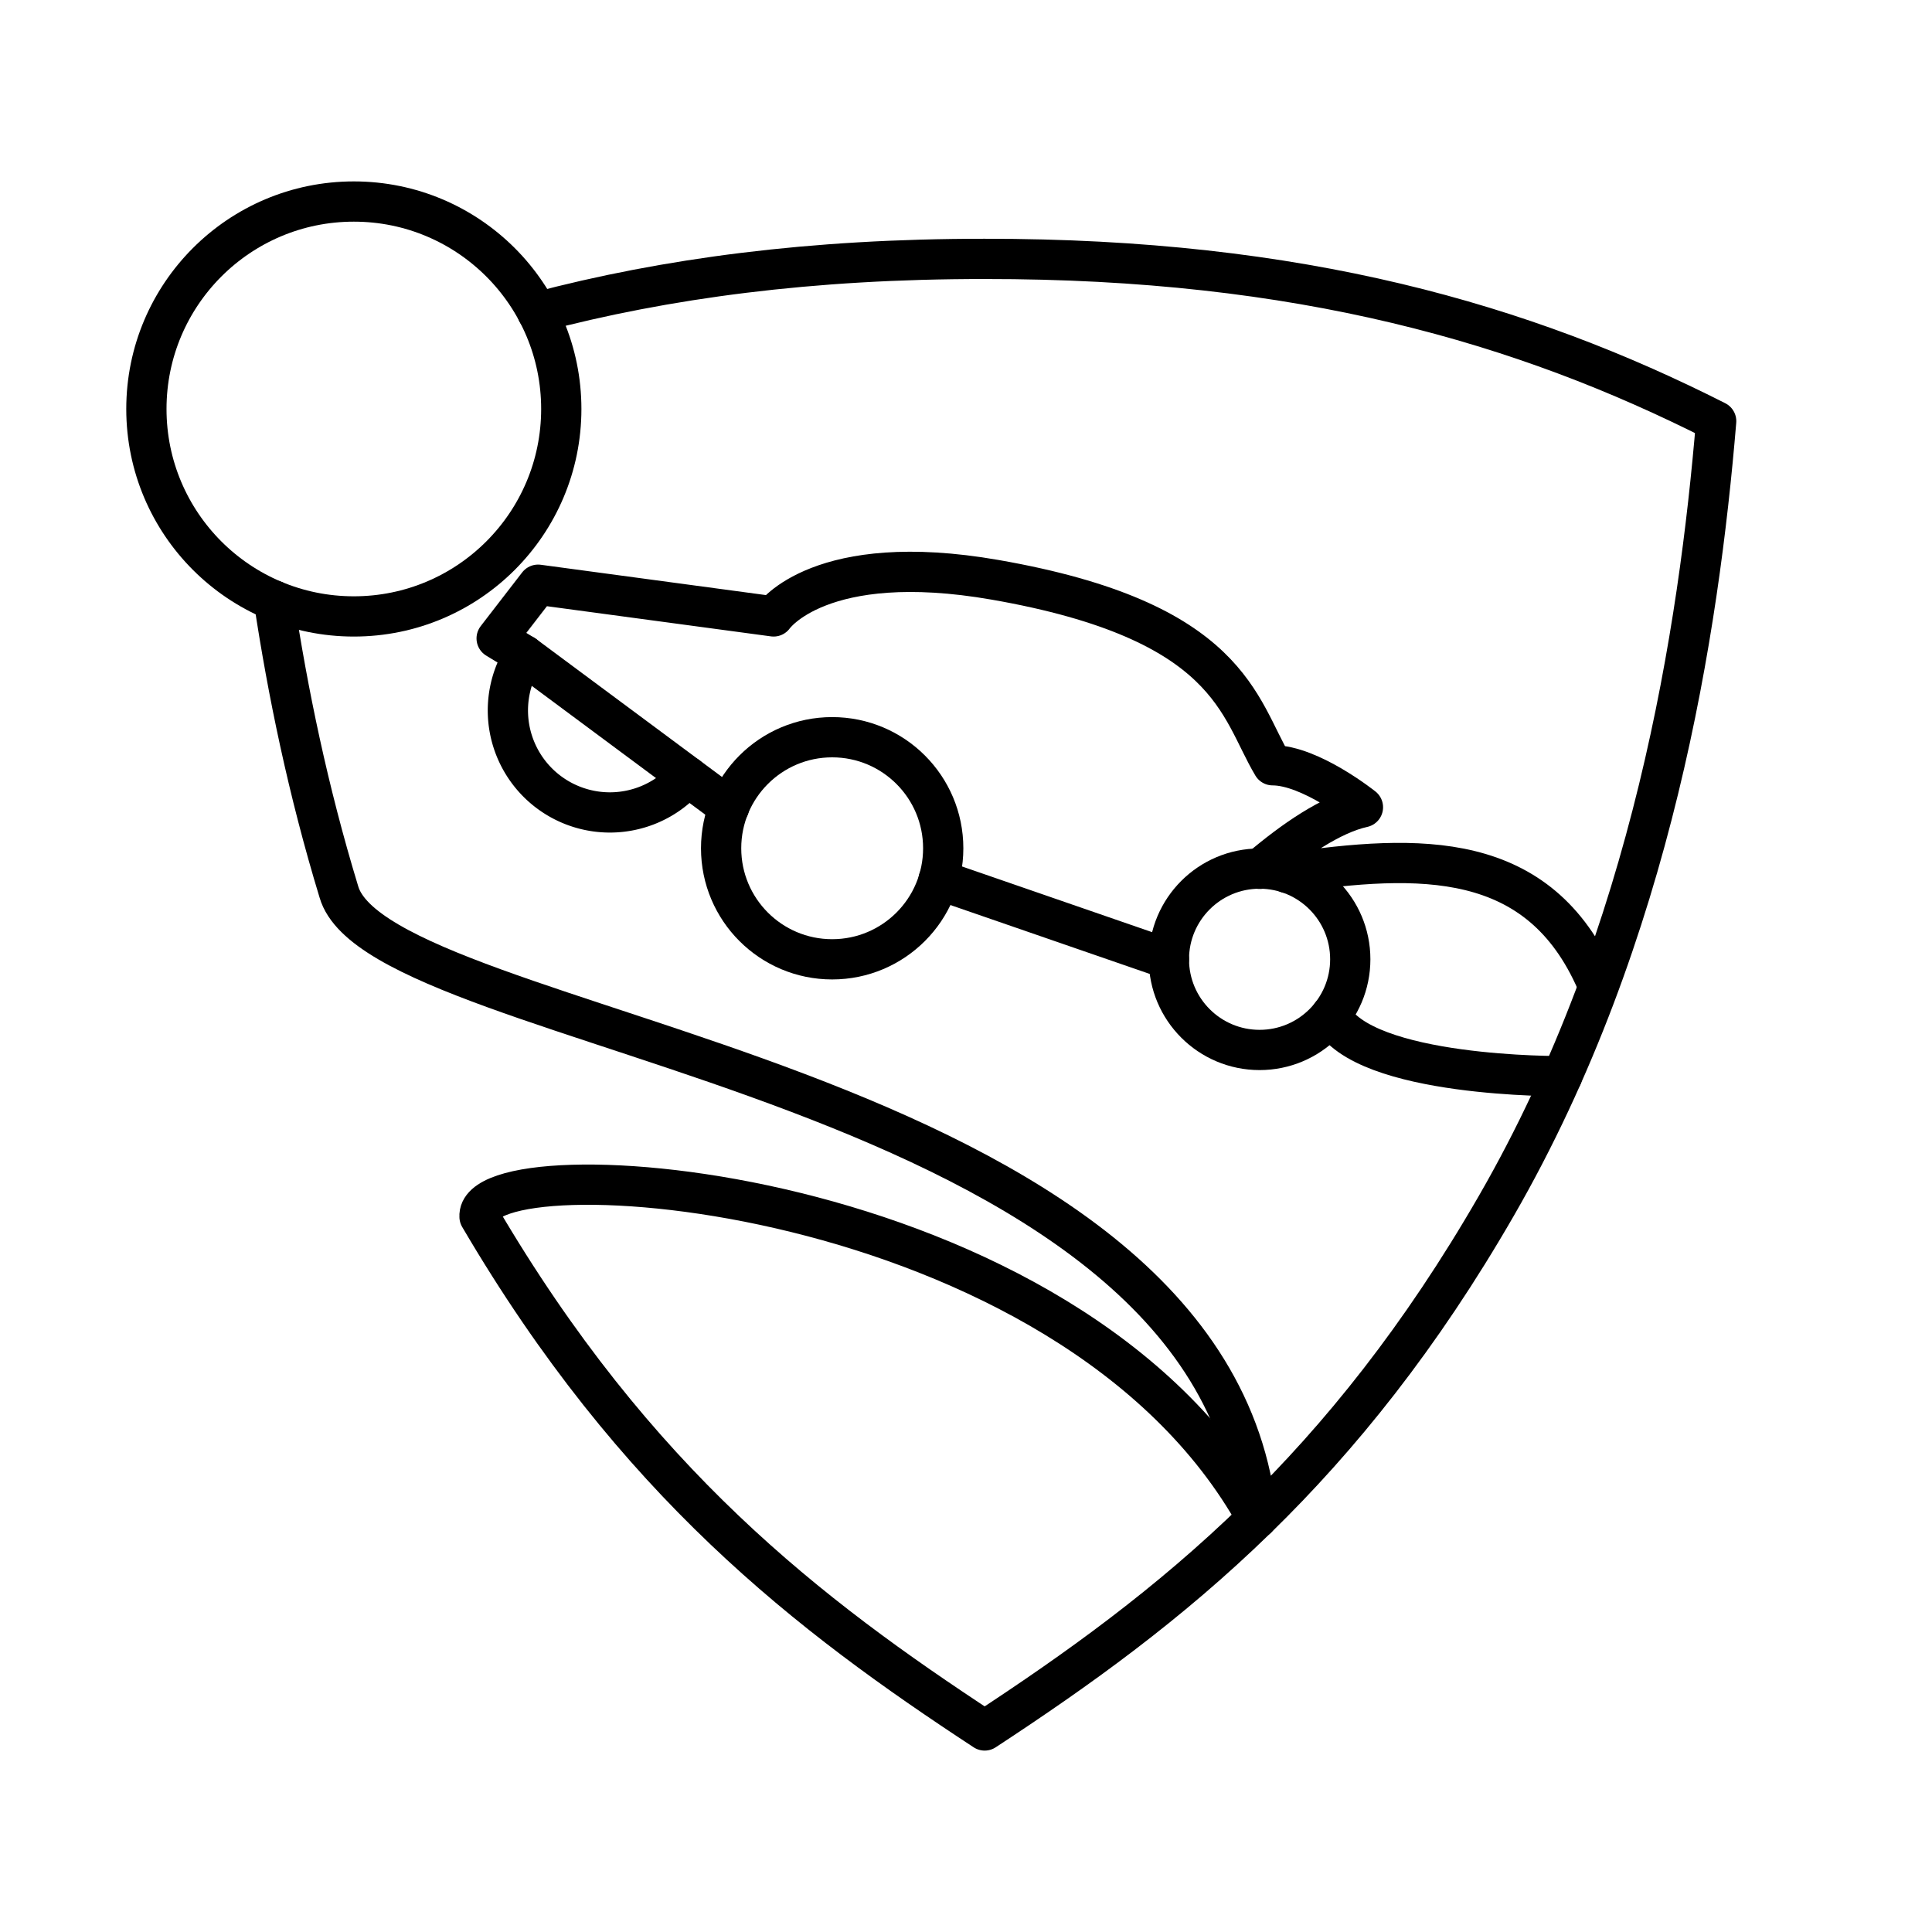
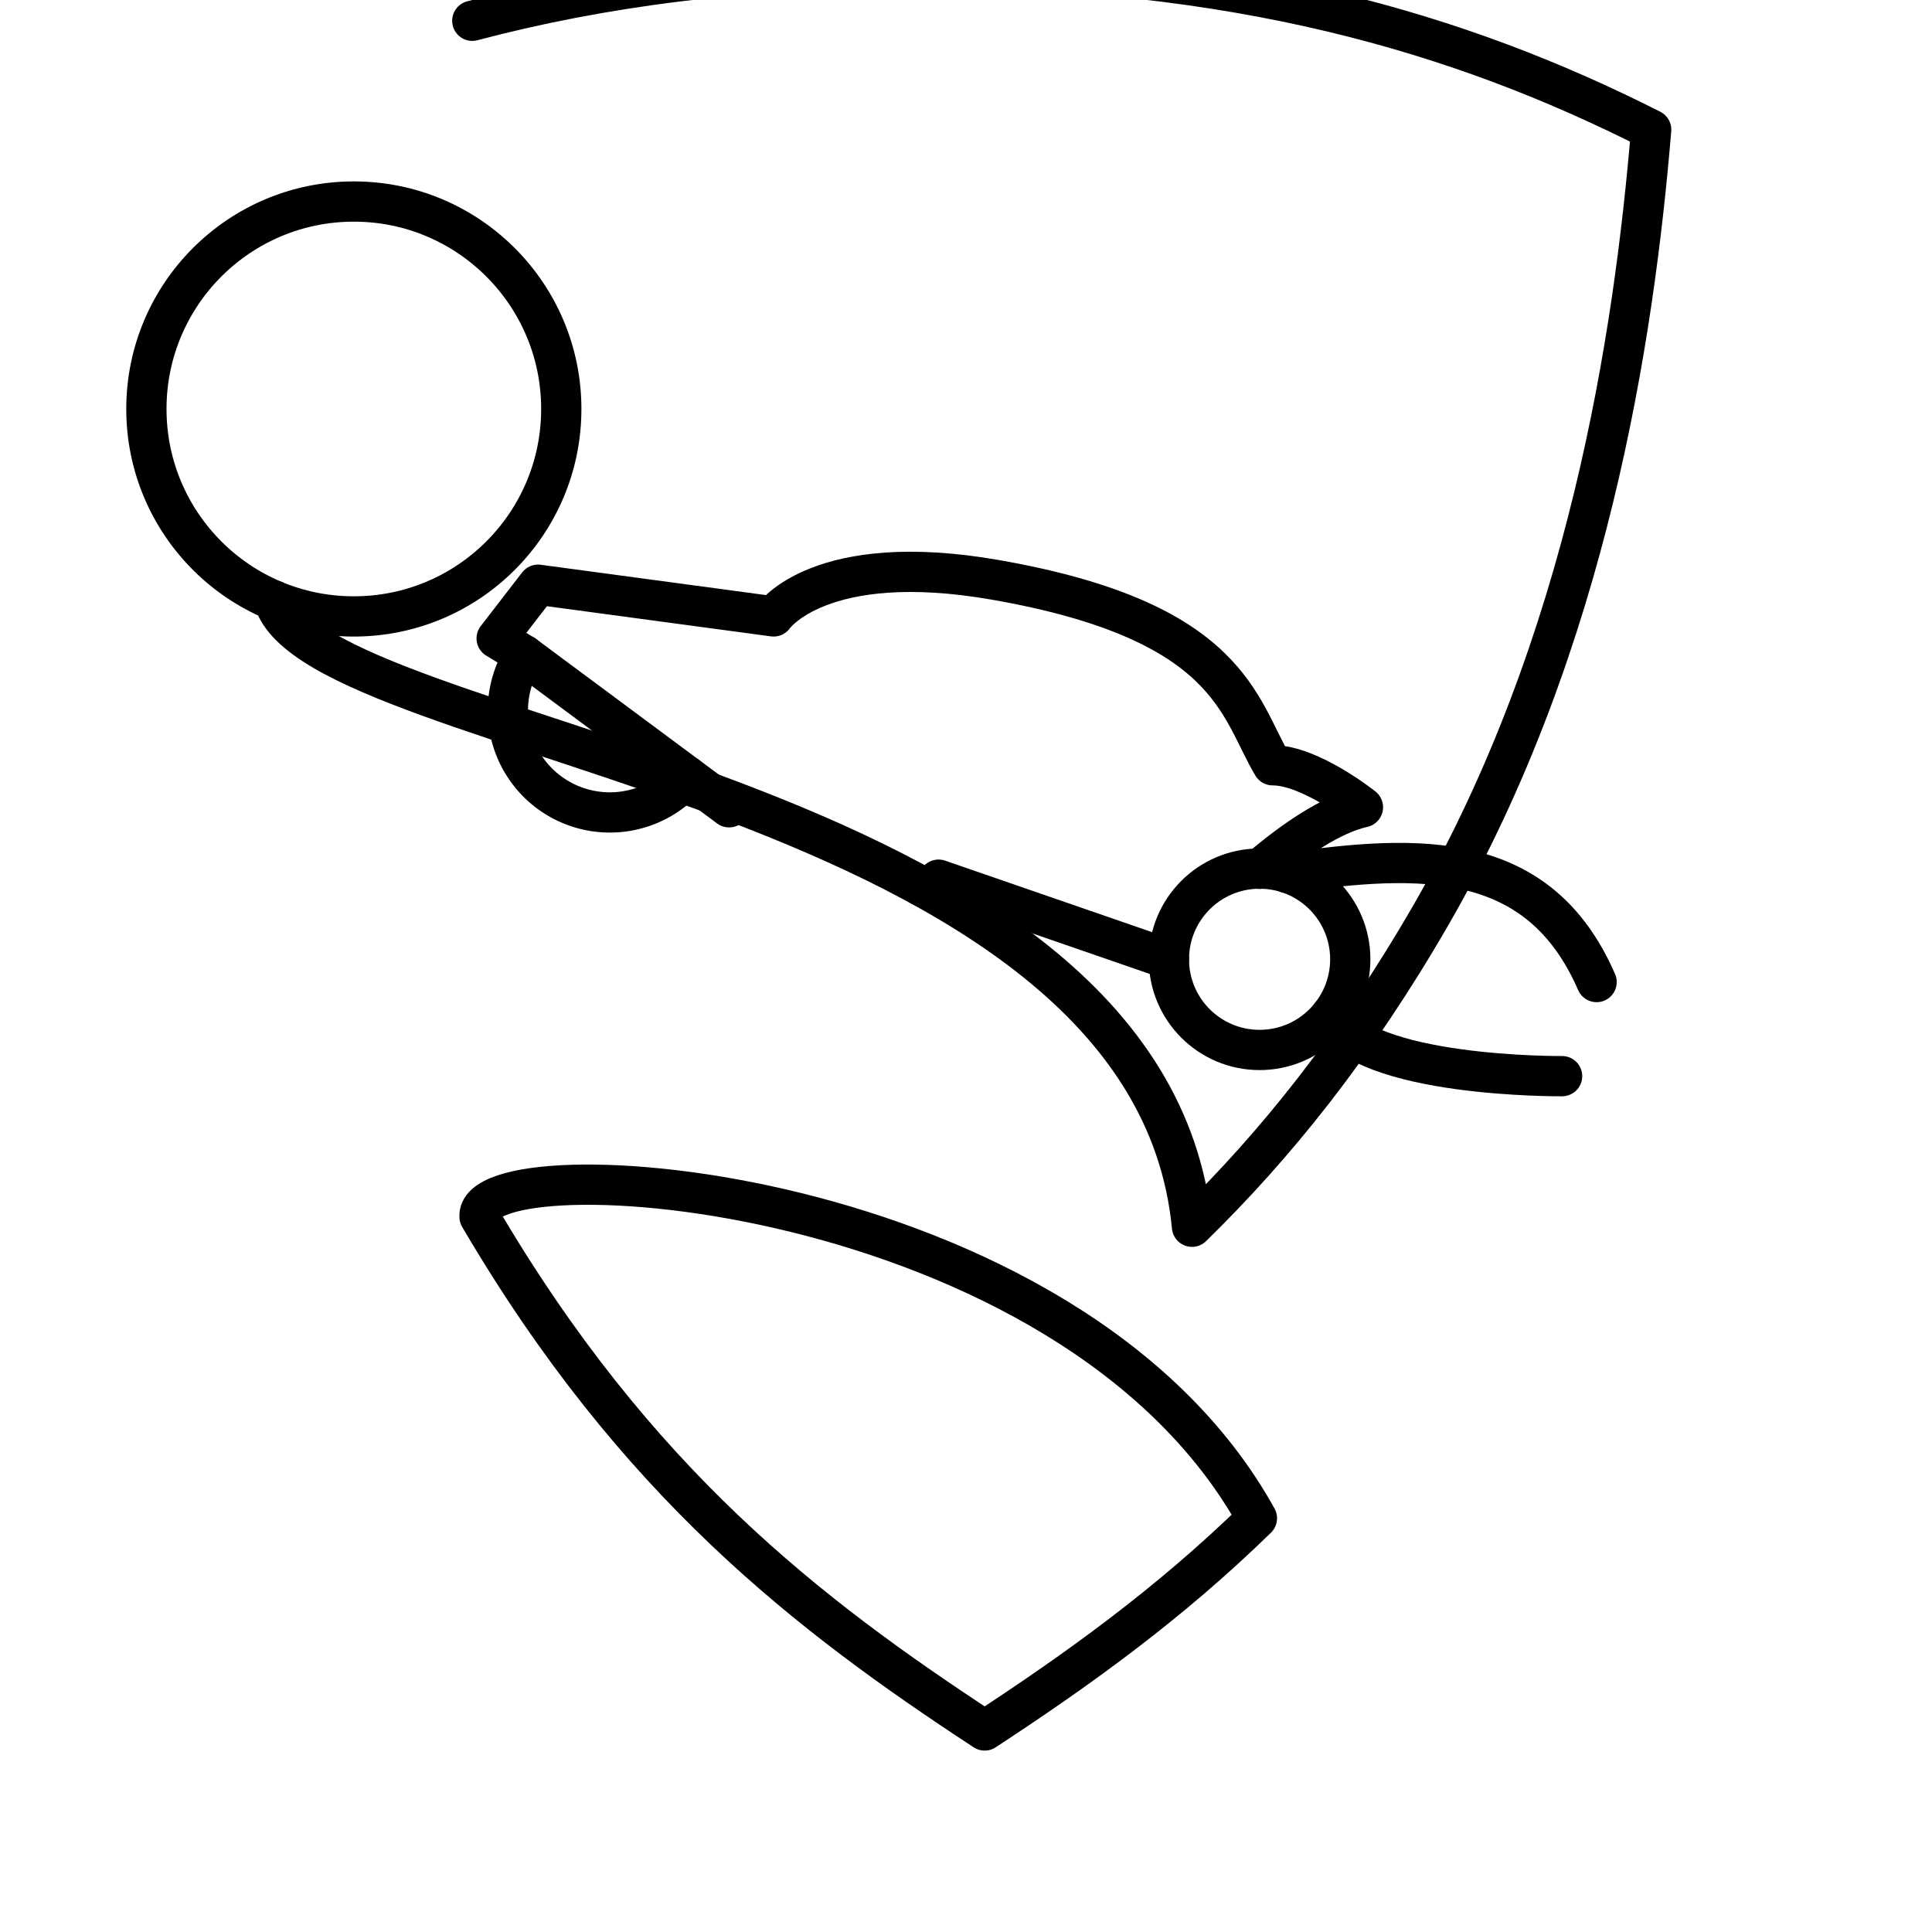
<svg xmlns="http://www.w3.org/2000/svg" width="800" height="800" viewBox="0 0 48 48">
  <circle cx="8.791" cy="10.161" r="5.154" fill="none" stroke="currentColor" stroke-linecap="round" stroke-linejoin="round" />
  <g fill="none" stroke="currentColor" stroke-linecap="round" stroke-linejoin="round">
    <path d="M11.914 30.23c3.871 6.601 8.172 9.893 12.55 12.763c2.293-1.503 4.564-3.125 6.764-5.272c-4.67-8.434-19.441-9.33-19.314-7.492" />
-     <path d="M6.805 14.918c.341 2.257.847 4.723 1.615 7.242c1.04 3.583 21.749 4.536 22.81 15.56c2.06-2.012 4.058-4.484 5.951-7.77c3.885-6.743 5.028-14.335 5.457-19.486c-4.79-2.425-10.333-4.039-18.174-4.032c-4.315-.003-7.934.484-11.115 1.326" />
+     <path d="M6.805 14.918c1.04 3.583 21.749 4.536 22.81 15.56c2.06-2.012 4.058-4.484 5.951-7.77c3.885-6.743 5.028-14.335 5.457-19.486c-4.79-2.425-10.333-4.039-18.174-4.032c-4.315-.003-7.934.484-11.115 1.326" />
  </g>
-   <circle cx="20.675" cy="21.075" r="2.759" fill="none" stroke="currentColor" stroke-linecap="round" stroke-linejoin="round" />
  <path fill="none" stroke="currentColor" stroke-linecap="round" stroke-linejoin="round" d="M13.023 16.277a2.534 2.534 0 0 0 4.06 3.015" />
  <circle cx="31.294" cy="23.833" r="2.253" fill="none" stroke="currentColor" stroke-linecap="round" stroke-linejoin="round" />
  <path fill="none" stroke="currentColor" stroke-linecap="round" stroke-linejoin="round" d="M31.3 21.586c.834-.709 1.77-1.355 2.562-1.53c0 0-1.304-1.043-2.243-1.043c-.85-1.425-1.034-3.586-6.898-4.608c-4.35-.758-5.501.91-5.501.91l-5.851-.788l-1.03 1.334l.685.417l5.09 3.779m5.205 1.798l5.723 1.978m2.939-2.144c3.298-.478 6.254-.582 7.686 2.71m-6.599.821c.794 1.561 5.742 1.517 5.742 1.517" />
</svg>